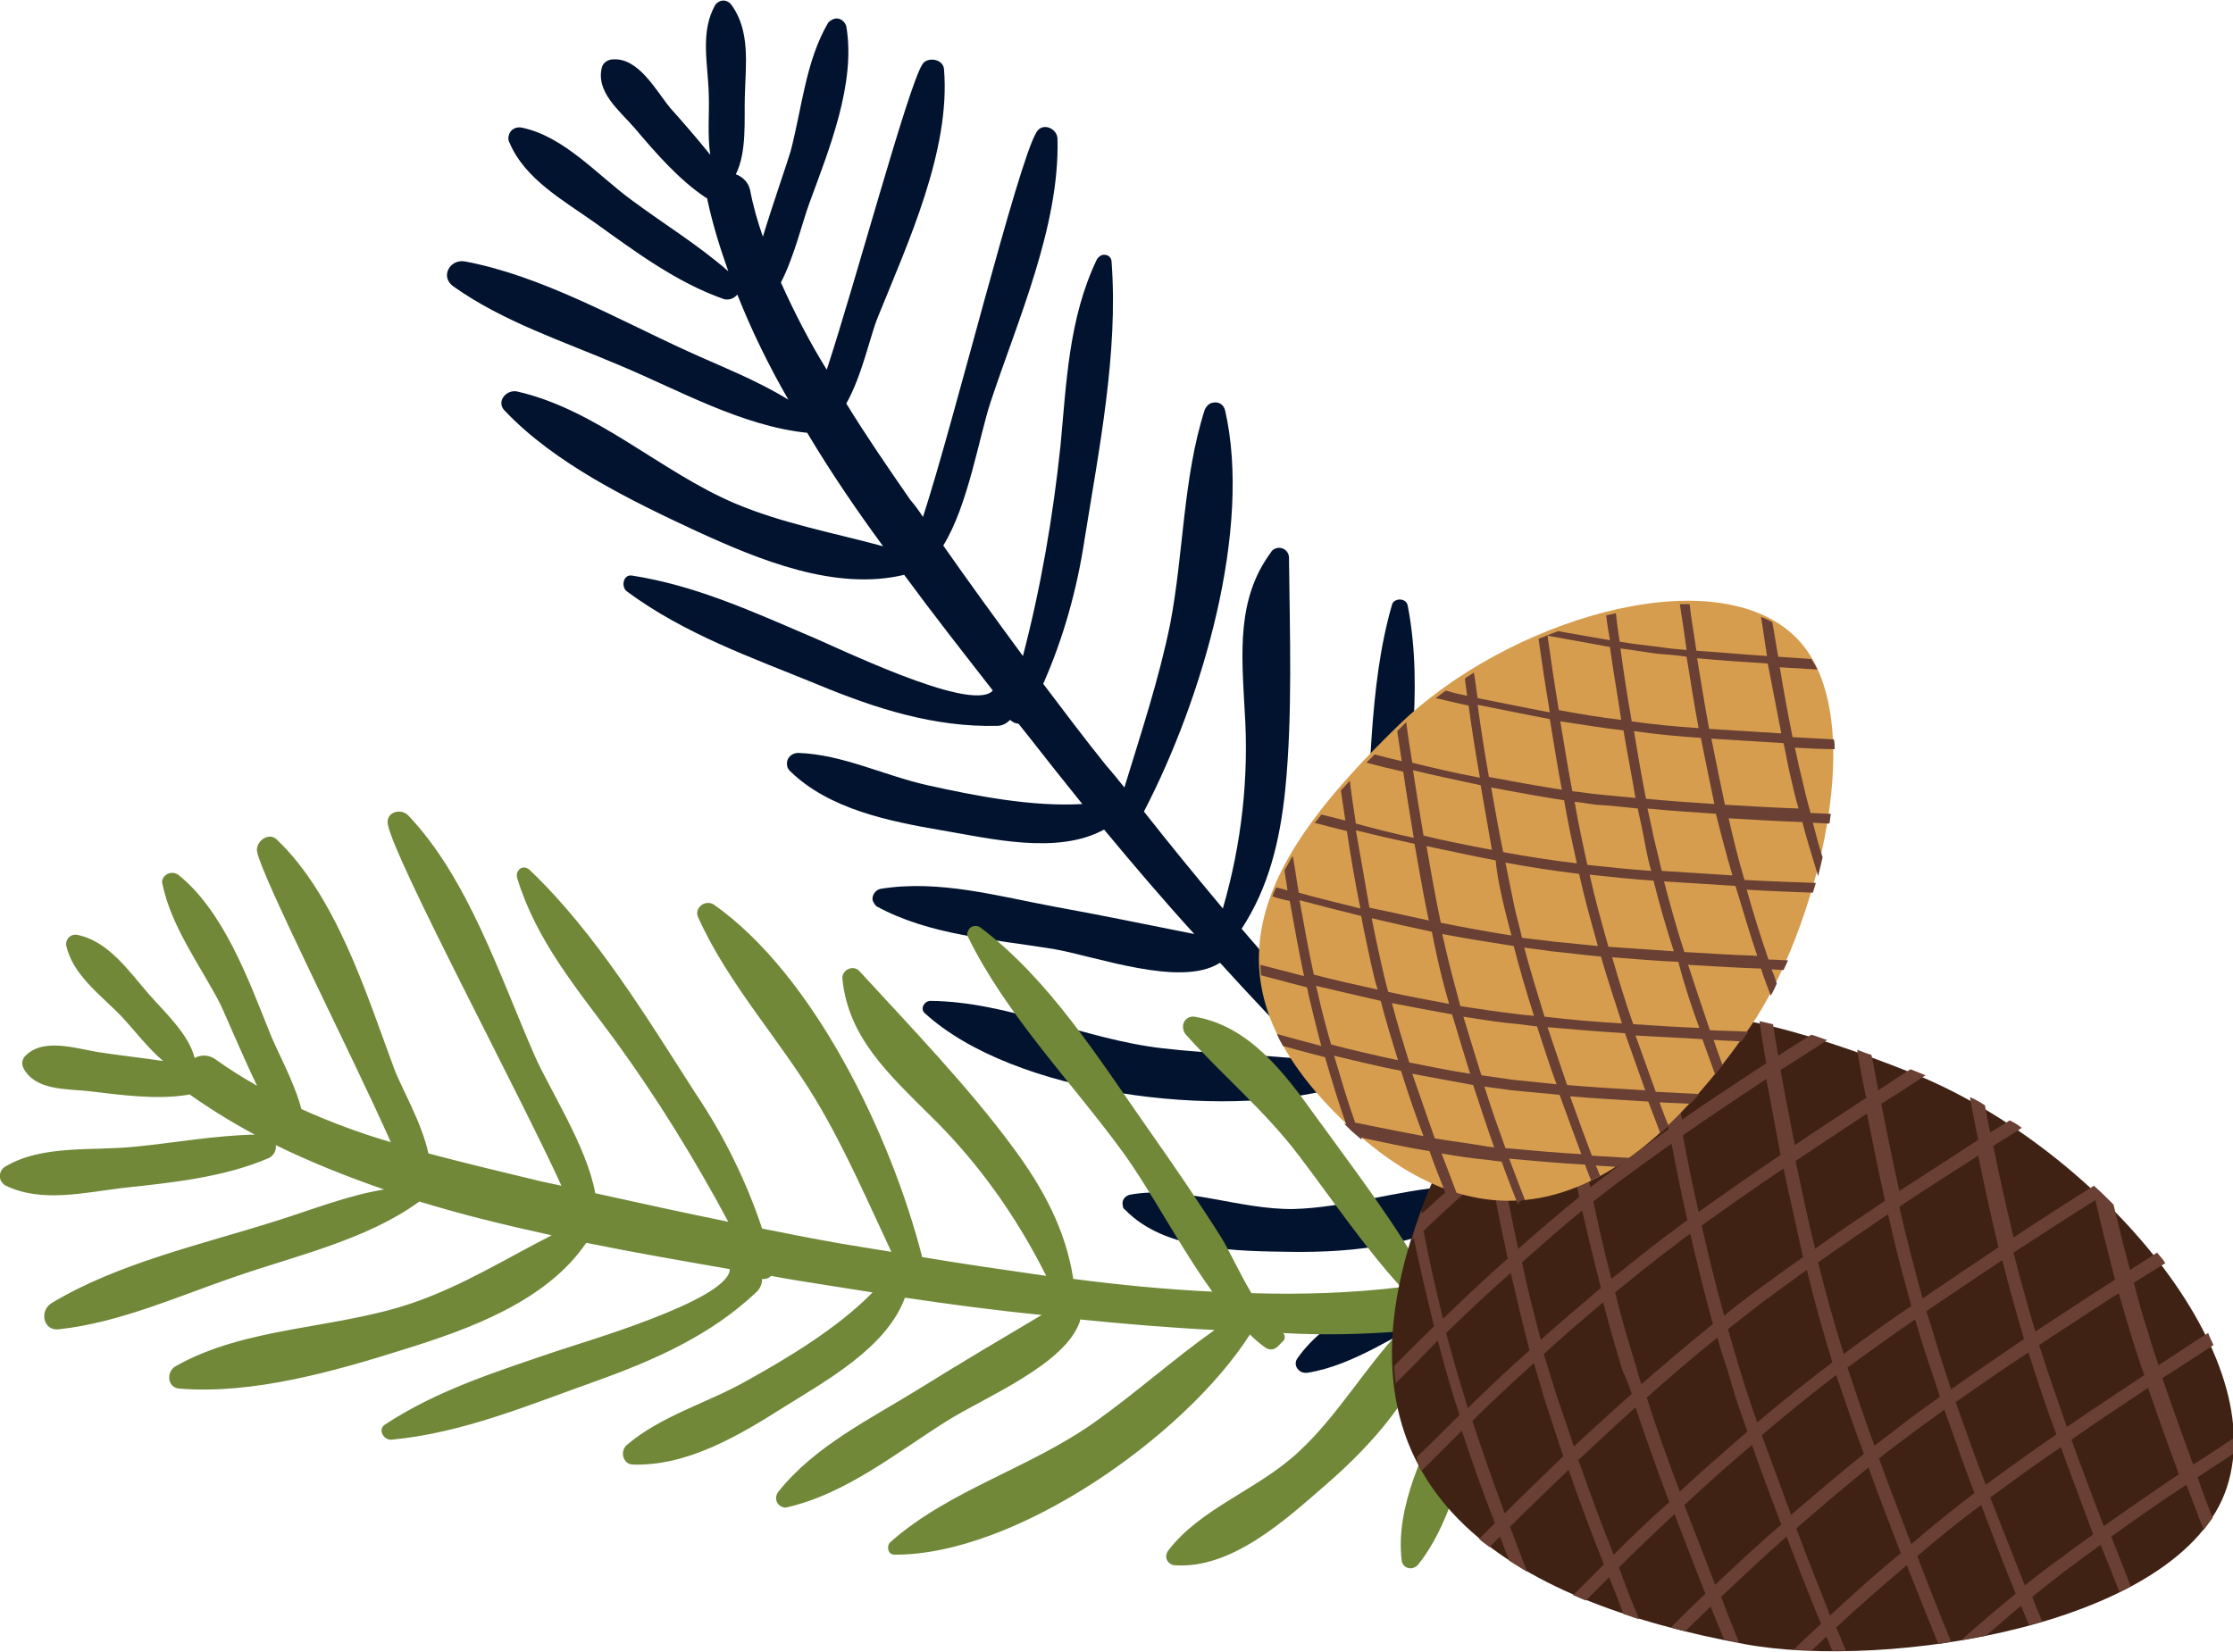
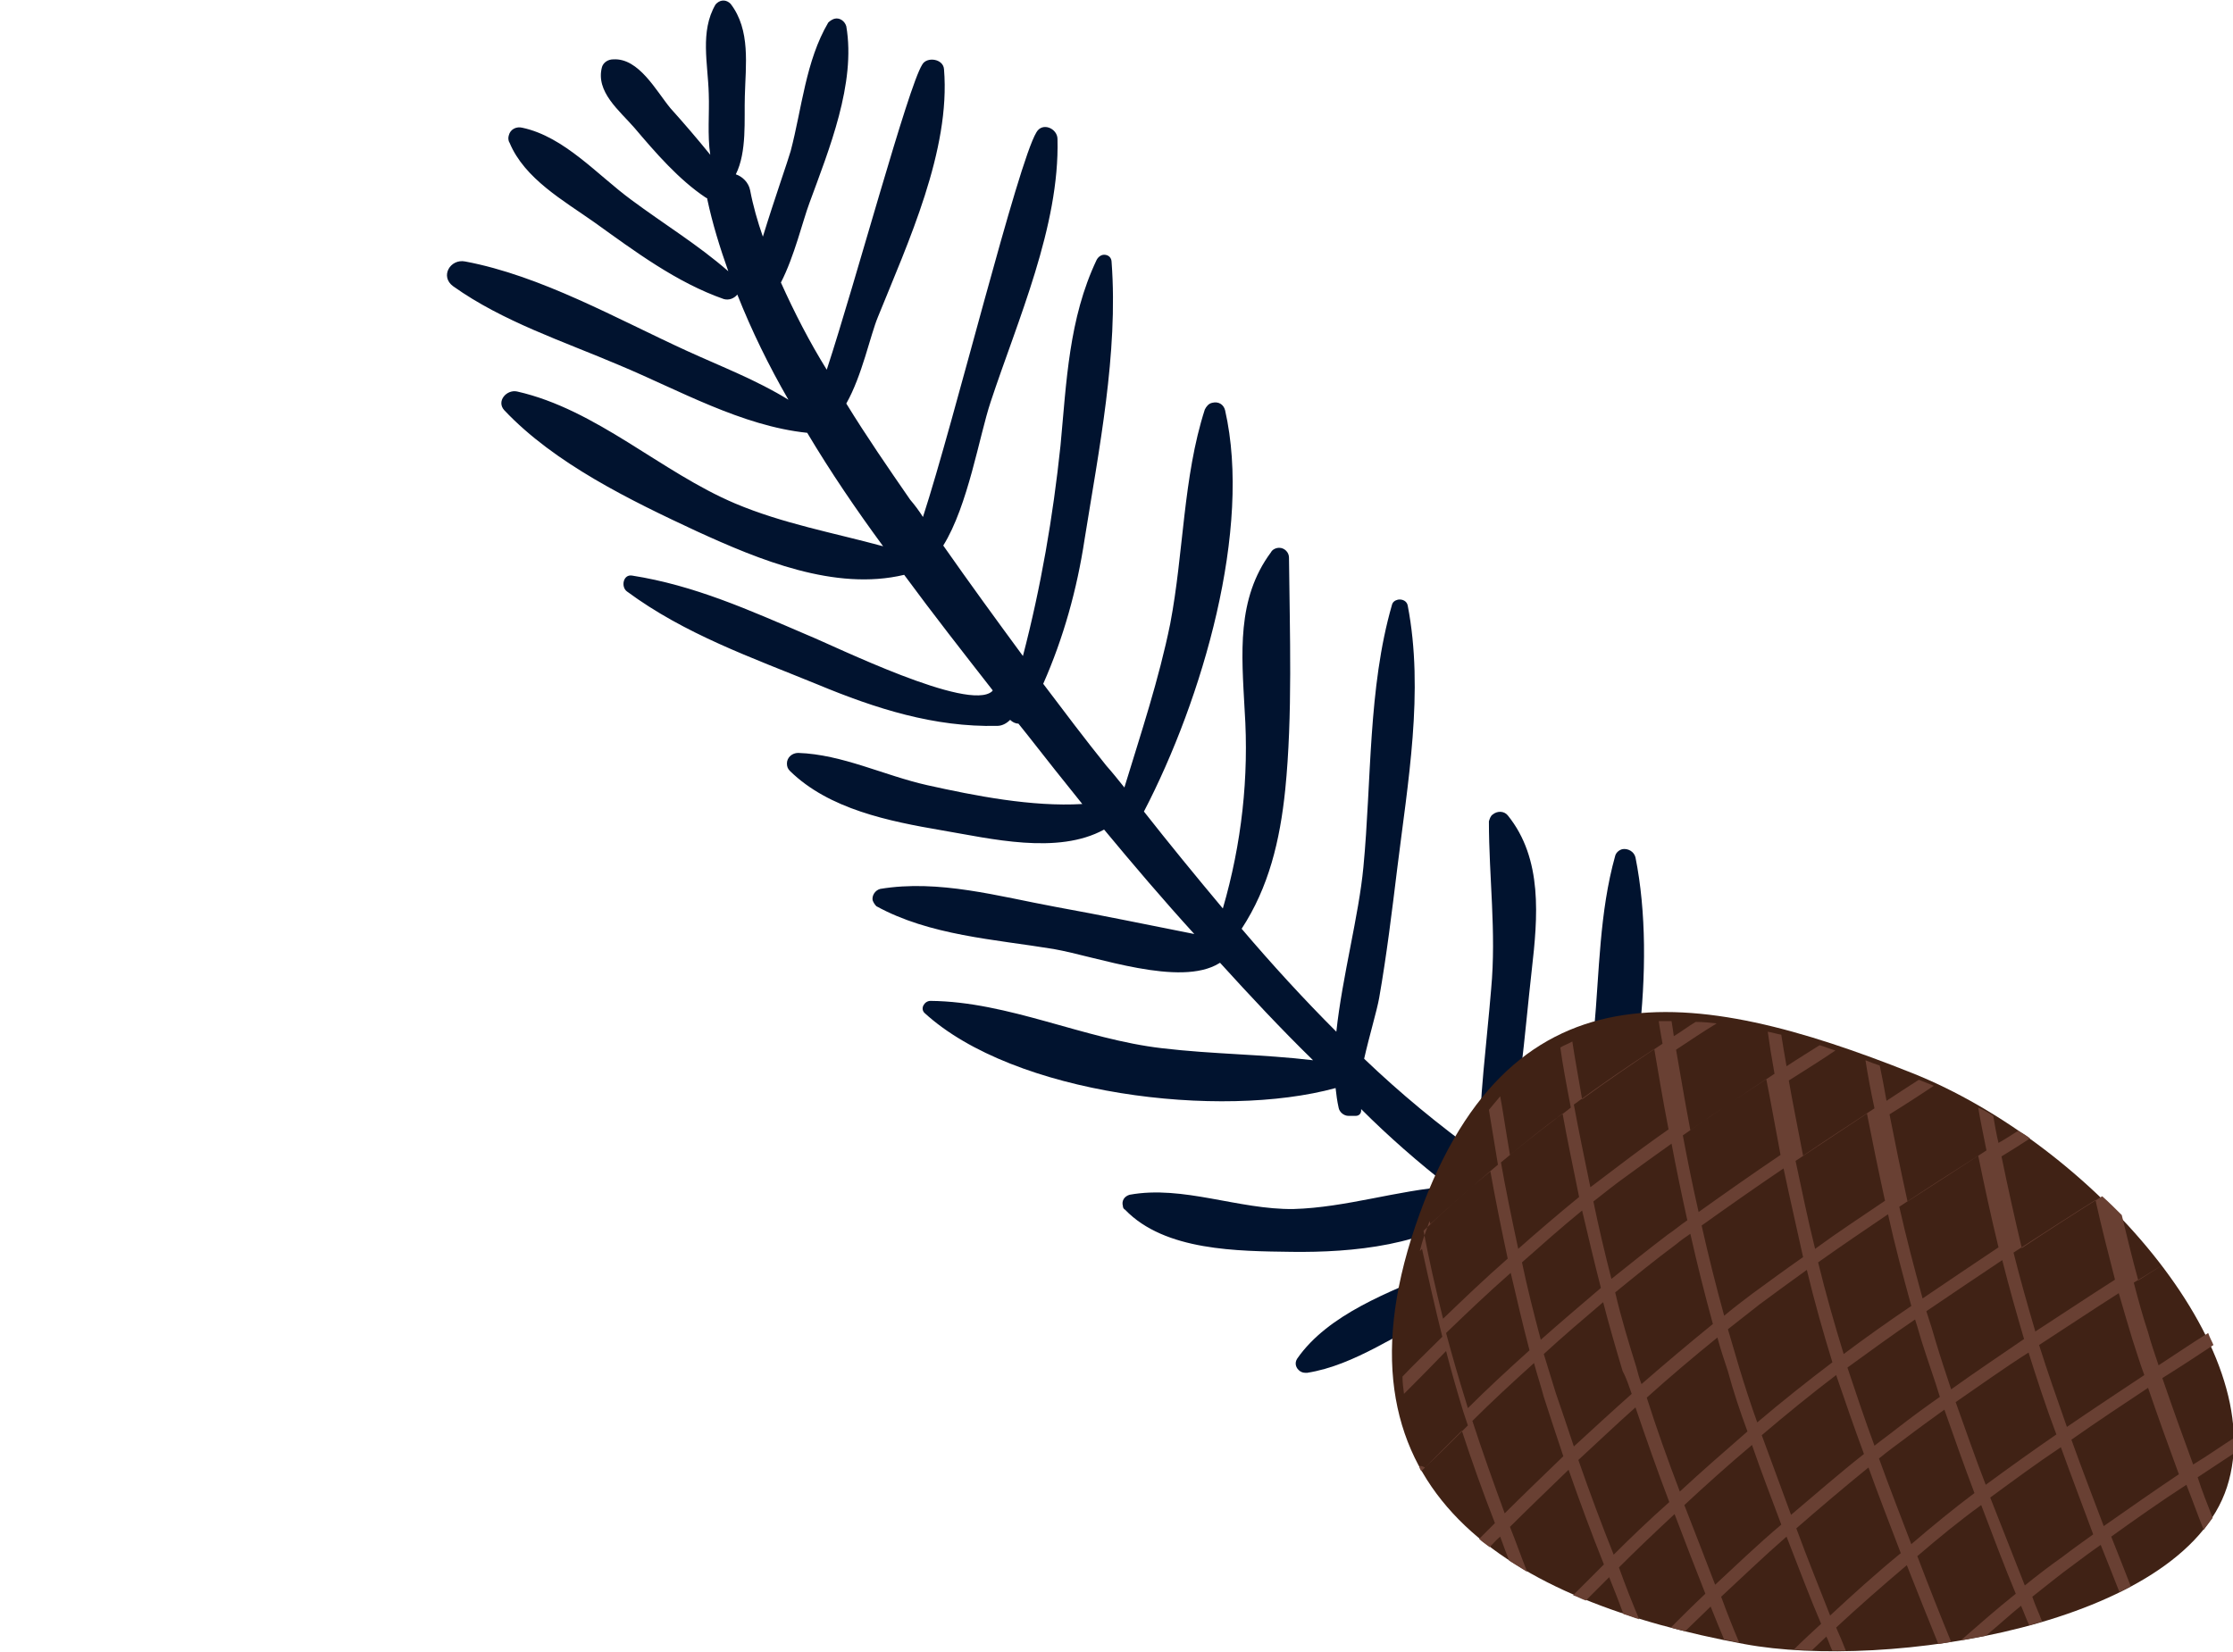
<svg xmlns="http://www.w3.org/2000/svg" version="1.1" id="Calque_1" x="0px" y="0px" viewBox="0 0 297.1 219.8" style="enable-background:new 0 0 297.1 219.8;" xml:space="preserve">
  <style type="text/css">
	.st0{fill:#01132F;}
	.st1{fill:#718839;}
	.st2{fill:#402215;}
	.st3{fill:#694033;}
	.st4{fill:#D79D4F;}
</style>
  <path id="Tracé_464" class="st0" d="M103.9,37.6c1.8-3.5,2.9-8.2,3.8-10.6c2.6-7.1,6.2-15.9,4.9-23.5c-0.2-0.7-0.9-1.2-1.6-1  c-0.3,0.1-0.6,0.3-0.8,0.5c-3,5.1-3.5,11.4-5,17.1c-0.3,1.1-2.2,6.5-3.7,11.4c-0.7-2-1.3-4.1-1.7-6.2c-0.2-1-1-1.8-1.9-2.1  c1.5-3,1.1-7.3,1.2-10.4c0.1-4.1,0.8-8.8-1.9-12.3c-0.5-0.5-1.2-0.6-1.8-0.1c-0.1,0.1-0.2,0.2-0.2,0.2c-2.1,3.6-1,7.9-0.9,11.9  c0.1,2.5-0.2,5.5,0.2,8.1c-1.7-2.1-3.5-4.2-5.3-6.2c-1.9-2.3-4.2-6.7-7.6-6.5c-0.7,0-1.3,0.4-1.5,1c-0.9,3.3,2.3,5.8,4.3,8.1  c2.8,3.3,5.9,6.9,9.5,9.3c0.1,0,0.1,0.1,0.2,0.1c0,0,0,0.1,0,0.1c0.7,3.3,1.7,6.5,2.8,9.6c-4-3.5-8.6-6.3-12.9-9.5  c-4.5-3.3-8.9-8.4-14.5-9.6c-0.8-0.2-1.6,0.2-1.8,1c-0.1,0.3-0.1,0.7,0.1,1c2,4.8,7.2,7.7,11.3,10.6c5.3,3.8,10.9,8,17.2,10.2  c0.7,0.2,1.4-0.1,1.8-0.6c1.9,4.8,4.2,9.5,6.8,14c-4.2-2.6-8.9-4.4-13.5-6.5C82,42.4,72,36.7,61.9,34.8c-2-0.4-3.4,2-1.6,3.3  c6.6,4.7,14.6,7.3,22.1,10.5c7.9,3.3,16.3,8.1,25,9c3.1,5.2,6.5,10.2,10.1,15.1c-6.6-1.8-13.3-3-19.7-5.7  c-9.9-4.2-18.4-12.5-29-14.9c-1.4-0.3-2.8,1.3-1.7,2.5c6.7,7.1,16.8,12,25.6,16.1c8.3,3.8,18.4,8,27.6,5.8  c3.9,5.3,7.9,10.4,11.8,15.4c0,0-0.1,0-0.1,0.1c-3.1,2.8-20.9-6-24.6-7.5c-7.7-3.3-15-6.6-23.3-7.9c-1.2-0.2-1.5,1.5-0.7,2.1  c7.7,5.7,16.6,8.8,25.4,12.4c7.7,3.2,15.5,5.7,23.9,5.5c0.6,0,1.2-0.3,1.7-0.8c0.3,0.3,0.7,0.5,1.1,0.5c1.7,2.1,3.3,4.2,4.9,6.2  c1.2,1.5,2.4,3,3.6,4.5c-6.7,0.4-14.3-1.1-20.6-2.5c-5.8-1.3-11.3-4.1-17.2-4.3c-0.8,0-1.5,0.6-1.5,1.4c0,0.4,0.1,0.7,0.4,1  c5.2,5.1,13.2,6.7,20.2,7.9c6.5,1.1,15.4,3.3,21.6-0.1c3.9,4.7,7.9,9.4,12,13.9c-6.1-1.2-12.3-2.5-18.4-3.6  c-7.6-1.4-15.6-3.7-23.4-2.4c-0.7,0.2-1.1,0.9-1,1.5c0.1,0.3,0.3,0.6,0.5,0.8c7.1,3.9,15.7,4.4,23.6,5.7c5.7,1,16.8,5.1,22,1.9  c0.1,0,0.1-0.1,0.1-0.1c4,4.4,8.1,8.8,12.4,13c-6.7-0.8-13.4-0.8-20.1-1.6c-10.4-1.2-20.4-6.2-30.8-6.3c-0.8,0-1.4,1-0.8,1.6  c11.9,10.9,39.4,14.2,54.7,10c0.1,0.9,0.2,1.7,0.4,2.6c0.1,0.6,0.7,1.1,1.3,1.1l1,0c0.4,0,0.7-0.3,0.7-0.7c0-0.1,0-0.1,0-0.2  c3.7,3.7,7.6,7.1,11.7,10.3c-6.9,0.5-13.7,2.8-20.7,3c-7.3,0.1-14.7-3.2-21.8-1.9c-0.7,0.2-1.1,0.8-0.9,1.5c0,0.2,0.1,0.4,0.3,0.5  c5.3,5.5,15,5.5,22.2,5.6c7.9,0.1,18.3-0.8,24.6-6.1c2.4,1.6,4.9,3,7.5,4.2c-4.4,0.6-9,2.9-12.7,4.5c-6.4,2.7-14.6,5.7-18.7,11.6  c-0.4,0.6-0.2,1.3,0.4,1.7c0.3,0.2,0.6,0.2,0.9,0.2c6.4-1,12.2-5.4,18-8c5.3-2.4,12.9-3.8,17.1-8c0,0.2,0,0.5,0,0.7  c0,0.6,0.4,1,1,1.1c0.4,0,0.8-0.3,1-0.7c0.1-0.2,0.1-0.3,0.2-0.5c0.3,0.1,0.5,0.2,0.8,0.2c1.2,0.3,2.5-0.4,2.8-1.7  c0.3-1.1-0.3-2.3-1.4-2.7c-0.2-0.1-0.5-0.2-0.7-0.3c4.8-14.9,7.8-34.2,4.9-48.7c-0.2-0.8-1-1.2-1.7-1.1c-0.5,0.1-0.9,0.5-1,0.9  c-2.1,7.5-2.1,15.4-2.8,23.1c-0.7,8-2,16-2.7,24c-3.2-1.6-6.3-3.3-9.3-5.2c2.1-8.7,2.7-17.8,3.7-26.7c0.8-7,1.5-14.8-3.2-20.6  c-0.5-0.6-1.4-0.6-2-0.1c-0.3,0.2-0.4,0.6-0.5,0.9c0,7.5,1,14.7,0.3,22.3c-0.6,7.3-1.6,14.6-1.6,22c-5.4-3.9-10.5-8.1-15.3-12.7  c0.7-3.1,1.7-6.4,2-8.1c1-5.7,1.7-11.5,2.4-17.2c1.4-11.4,3.6-23.6,1.4-35c-0.1-0.6-0.7-0.9-1.3-0.8c-0.4,0.1-0.7,0.3-0.8,0.7  c-3.2,11.1-2.7,23.4-3.8,34.9c-0.6,6.4-2.8,14.5-3.6,21.9c-4.4-4.4-8.6-9-12.6-13.7c3.6-5.5,5.1-11.7,5.8-18.5  c1-9.9,0.6-21,0.5-30.9c0-0.7-0.6-1.3-1.3-1.3c-0.4,0-0.9,0.2-1.1,0.6c-4.6,6.2-3.9,13.5-3.5,21c0.6,8.9-0.4,17.8-2.9,26.4  c-3.6-4.3-7.2-8.7-10.5-12.9c7.8-15,14.4-37.6,10.8-53.4c-0.2-0.8-0.9-1.2-1.7-1c-0.5,0.1-0.8,0.5-1,0.9c-2.9,9-2.8,19.1-4.6,28.5  c-1.5,7.4-3.9,14.6-6.1,21.8c-0.8-1-1.6-2-2.4-2.9c-2.9-3.6-5.6-7.2-8.4-10.9c2.7-6.1,4.5-12.6,5.5-19.2c1.9-11.9,4.5-24.8,3.6-36.9  c0-0.6-0.4-1-1-1c-0.4,0-0.8,0.3-1,0.7c-3.7,7.8-4,16.2-4.8,24.7c-1,9.5-2.6,18.8-5,28c-3.6-4.9-7.1-9.7-10.6-14.7  c3.3-5.3,4.8-14.6,6.3-19.1c3.6-10.9,9.2-23.4,8.9-35c0-1.4-2-2.3-2.8-0.9c-2.5,4.1-10.9,38.3-15.1,51.2c-0.5-0.8-1.1-1.6-1.7-2.3  c-2.9-4.2-5.8-8.4-8.5-12.8c2.1-3.7,3.2-9.1,4.2-11.5c4-9.9,9.7-22.2,8.8-33c-0.1-1.4-2.3-1.7-2.9-0.6c-1.9,3-8.8,28.7-12.7,40.6  C107.7,45.5,105.7,41.6,103.9,37.6" />
-   <path id="Tracé_465" class="st1" d="M40.1,147.6c-1-3.8-3.4-8-4.3-10.4c-2.8-7-6.1-16-12.1-20.8c-0.6-0.4-1.4-0.3-1.9,0.3  c-0.2,0.3-0.3,0.6-0.2,0.9c1.2,5.8,5,10.8,7.7,16c0.5,1,2.7,6.3,4.9,10.9c-1.9-1.1-3.7-2.2-5.5-3.5c-0.8-0.6-1.9-0.7-2.8-0.2  c-0.8-3.2-4-6.1-6.1-8.5c-2.7-3.1-5.4-7.1-9.6-7.9c-0.7-0.1-1.3,0.4-1.4,1.1c0,0.1,0,0.2,0,0.3c0.9,4,4.6,6.6,7.3,9.4  c1.7,1.8,3.5,4.2,5.6,6c-2.7-0.4-5.4-0.7-8.1-1.1c-3-0.4-7.6-2.1-10.1,0.3c-0.5,0.4-0.7,1.1-0.4,1.7c1.5,3,5.6,2.8,8.6,3.1  c4.3,0.5,9,1.2,13.3,0.5c0.1,0,0.2-0.1,0.2-0.1c0,0,0,0.1,0.1,0.1c2.7,1.9,5.6,3.7,8.6,5.3c-5.3,0.1-10.7,1.1-15.9,1.6  c-5.5,0.6-12.3-0.3-17.2,2.6c-0.7,0.3-1,1.2-0.7,1.9c0.2,0.3,0.4,0.6,0.7,0.7c4.7,2.3,10.5,0.9,15.5,0.3c6.5-0.7,13.5-1.4,19.5-4  c0.6-0.3,1-1,0.9-1.7c4.7,2.3,9.5,4.2,14.4,5.9c-4.9,0.8-9.6,2.7-14.4,4.2c-9.8,3.1-21,5.6-29.8,10.9c-1.7,1-1.2,3.8,1,3.5  c8.1-0.9,15.8-4.4,23.4-7c8.1-2.8,17.5-4.9,24.5-10c5.8,1.8,11.7,3.2,17.6,4.5c-6.1,3.1-11.8,6.7-18.5,9  c-10.2,3.5-22.1,3.1-31.5,8.4c-1.3,0.7-1.2,2.9,0.5,3c9.7,0.8,20.6-2.3,29.8-5.2c8.7-2.7,19-6.4,24.3-14.2  c6.4,1.3,12.8,2.4,19.1,3.5c0,0,0,0.1,0,0.1c-0.4,4.1-19.5,9.6-23.3,10.9c-7.9,2.7-15.6,5.1-22.6,9.7c-1,0.7-0.1,2.1,0.9,2  c9.5-0.9,18.2-4.6,27.2-7.8c7.8-2.8,15.3-6.1,21.4-11.9c0.5-0.5,0.7-1.1,0.7-1.7c0.4,0.1,0.9-0.1,1.2-0.4c2.6,0.5,5.3,0.9,7.8,1.3  c1.9,0.3,3.8,0.6,5.7,0.9c-4.7,4.8-11.4,8.8-17,11.9c-5.2,2.9-11.1,4.5-15.7,8.4c-0.6,0.5-0.7,1.5-0.2,2.1c0.2,0.3,0.6,0.5,0.9,0.5  c7.3,0.3,14.3-3.9,20.3-7.7c5.6-3.5,13.6-7.9,16-14.5c6.1,0.9,12.1,1.7,18.2,2.3c-5.4,3.2-10.8,6.4-16.1,9.7  c-6.6,4.1-14.1,7.7-19,13.9c-0.4,0.6-0.3,1.4,0.3,1.8c0.3,0.2,0.6,0.3,0.9,0.2c7.9-1.8,14.6-7.3,21.3-11.5  c4.9-3.1,15.8-7.5,17.7-13.3c0-0.1,0-0.1,0-0.2c6,0.6,11.9,1.1,17.9,1.4c-5.5,3.9-10.5,8.4-16,12.3c-8.6,6.1-19.3,9-27.1,15.9  c-0.6,0.5-0.4,1.7,0.5,1.7c16.1,0.1,38.7-15.8,47.3-29.3c0.6,0.6,1.3,1.2,2,1.7c0.5,0.4,1.2,0.4,1.7-0.1c0.2-0.2,0.5-0.5,0.7-0.7  c0.3-0.3,0.3-0.7,0.1-1c-0.1-0.1-0.1-0.1-0.2-0.1c5.2,0.3,10.4,0.2,15.6-0.2c-4.7,5-8.3,11.3-13.4,16c-5.3,5-13.1,7.5-17.4,13.2  c-0.4,0.6-0.3,1.3,0.3,1.7c0.2,0.1,0.3,0.2,0.5,0.2c7.6,0.6,14.8-6,20.2-10.7c6-5.2,13.1-12.8,14.2-21c2.9-0.4,5.7-1,8.4-1.9  c-2.9,3.4-4.7,8.2-6.4,11.8c-3,6.3-7,14-6.1,21.2c0.1,0.7,0.7,1.1,1.4,1c0.3-0.1,0.6-0.2,0.8-0.5c4.1-5.1,5.4-12.1,8-18  c2.3-5.3,7.1-11.5,7.3-17.4c0.1,0.2,0.3,0.4,0.4,0.5c0.4,0.4,1,0.5,1.5,0.1c0.3-0.3,0.5-0.8,0.3-1.2c-0.1-0.2-0.1-0.3-0.2-0.5  c0.3-0.1,0.5-0.2,0.8-0.4c1.1-0.6,1.5-2,0.9-3.1c-0.5-1-1.7-1.5-2.8-1.1c-0.2,0.1-0.5,0.1-0.8,0.2c-6.4-14.3-17.1-30.6-29-39.4  c-0.6-0.4-1.5-0.3-2,0.4c-0.3,0.4-0.3,0.9-0.1,1.4c3.4,7,8.7,12.9,13.4,19.1c4.9,6.4,9.2,13.3,14.1,19.7c-3.4,1-6.9,1.8-10.4,2.3  c-4.3-7.9-9.9-15.1-15.1-22.3c-4.1-5.7-8.8-12-16.1-13.2c-0.8-0.1-1.5,0.5-1.5,1.3c0,0.4,0.1,0.7,0.3,1c5,5.6,10.6,10.2,15.2,16.3  c4.4,5.8,8.6,12,13.5,17.4c-6.6,0.8-13.3,1-19.9,0.8c-1.6-2.7-3-5.8-4-7.4c-3.1-4.9-6.4-9.7-9.7-14.4c-6.6-9.4-13.2-20-22.4-26.9  c-0.5-0.3-1.2-0.2-1.5,0.3c-0.2,0.3-0.3,0.7-0.1,1c5.1,10.4,13.7,19.2,20.5,28.5c3.8,5.2,7.6,12.6,12,18.7  c-6.2-0.3-12.4-0.9-18.5-1.7c-1-6.5-4-12.1-8.1-17.6c-5.9-8-13.6-16-20.3-23.3c-0.5-0.6-1.3-0.6-1.9-0.1c-0.3,0.3-0.5,0.7-0.4,1.2  c0.8,7.7,6.2,12.6,11.5,17.9c6.4,6.2,11.6,13.5,15.6,21.5c-5.6-0.8-11.1-1.6-16.5-2.5c-4.2-16.4-14.5-37.6-27.7-46.9  c-0.6-0.4-1.5-0.3-2,0.4c-0.3,0.4-0.3,0.9-0.1,1.3c3.9,8.7,10.7,16.1,15.6,24.2c3.9,6.5,6.9,13.5,10.1,20.3  c-1.2-0.2-2.5-0.4-3.7-0.6c-4.5-0.7-9-1.6-13.5-2.5c-2.1-6.3-5.1-12.4-8.8-17.9c-6.5-10.1-13.3-21.4-22.1-29.8  c-0.4-0.4-1-0.5-1.4-0.1c-0.3,0.3-0.4,0.7-0.3,1.1c2.5,8.3,7.9,14.7,13,21.6c5.6,7.7,10.6,15.8,15.1,24.2  c-5.9-1.2-11.8-2.5-17.7-3.8c-1.1-6.2-6.2-14-8.1-18.4c-4.6-10.5-8.8-23.5-16.8-31.9c-1-1-3-0.4-2.7,1.2  c0.9,4.8,17.5,35.8,23.1,48.1c-0.9-0.2-1.9-0.4-2.8-0.6c-5-1.2-10-2.4-14.9-3.7c-0.9-4.2-3.7-8.9-4.6-11.4  c-3.7-10-7.7-22.9-15.6-30.4c-1.1-1-2.8,0.3-2.6,1.6c0.6,3.4,12.7,27.2,17.8,38.7C48.2,150.9,44.1,149.4,40.1,147.6" />
  <path id="Tracé_466" class="st2" d="M254.4,142.8c-29.1-11.6-54-15.3-66.1,20.4s13,49.9,43.8,55.6c18.8,3.5,58.2-2.4,64.2-20.9  S278,152.2,254.4,142.8" />
-   <path id="Tracé_467" class="st3" d="M189.1,195.8c1.4-1.4,3.3-3.3,5.4-5.4c1.3,4,2.8,8.2,4.4,12.3c-0.8,0.8-1.5,1.5-2.1,2.1  c0.4,0.4,0.9,0.7,1.4,1.1c0.4-0.4,0.8-0.9,1.4-1.4c0.4,1.1,0.8,2.2,1.2,3.2c0.8,0.5,1.6,1,2.4,1.5c-0.8-2-1.5-4-2.3-6  c2-2,4.7-4.6,7.8-7.6c1.5,4.3,3.1,8.6,4.7,12.6c-1.6,1.6-3,3-4.1,4.1c0.6,0.2,1.1,0.5,1.7,0.7c0.9-0.9,1.9-1.9,3.1-3.1  c0.7,1.7,1.3,3.3,1.9,4.9c0.7,0.2,1.4,0.5,2.1,0.7c-0.9-2.1-1.8-4.4-2.7-6.9c2.1-2.1,4.6-4.5,7.4-7.1c1.4,3.7,2.8,7.3,4.1,10.6  c-1.7,1.6-3.2,3.1-4.6,4.5c0.6,0.2,1.3,0.3,1.9,0.5c1-1,2.2-2.1,3.4-3.3c0.6,1.5,1.2,3,1.8,4.4c0.7,0.1,1.3,0.3,2,0.4  c-0.8-1.9-1.6-3.9-2.4-6.1c2.7-2.5,5.6-5.3,8.7-8c1.6,4.1,3.1,8.1,4.6,11.6c-1.3,1.2-2.5,2.3-3.6,3.4c0.8,0.1,1.6,0.1,2.4,0.1  c0.6-0.6,1.3-1.2,1.9-1.8c0.3,0.6,0.5,1.3,0.8,1.9c0.6,0,1.2,0,1.8,0c-0.4-1-0.8-2-1.3-3.1c2.9-2.7,6.1-5.5,9.4-8.3  c1.5,3.8,2.9,7.3,4.2,10.5c0.6-0.1,1.2-0.2,1.7-0.3c-1.4-3.4-2.9-7.2-4.5-11.4c2.8-2.4,5.6-4.7,8.5-6.8c1.6,4.2,3.1,8.2,4.6,11.8  c-2.5,2-4.9,4.1-7.3,6.2c1.1-0.2,2.2-0.4,3.3-0.6c1.6-1.3,3.1-2.7,4.7-4c0.4,0.9,0.7,1.8,1.1,2.6c0.6-0.2,1.1-0.3,1.7-0.5  c-0.4-1.1-0.9-2.1-1.3-3.3c1.8-1.4,3.6-2.9,5.4-4.2c1.2-0.9,2.4-1.8,3.7-2.7c0.9,2.2,1.7,4.3,2.5,6.3c0.5-0.3,1-0.5,1.5-0.8  c-0.8-2.1-1.7-4.3-2.6-6.6c3.2-2.3,6.6-4.7,10-6.9c0.8,2,1.5,4,2.3,6c0.4-0.5,0.8-1.1,1.2-1.6c-0.7-1.8-1.4-3.5-2-5.4  c1.7-1.1,3.3-2.2,5-3.3c0.1-0.7,0.1-1.4,0.1-2.1c-1.9,1.2-3.7,2.5-5.7,3.7c-1.4-3.8-2.8-7.7-4.1-11.5c2.4-1.5,4.7-3,6.8-4.4  c-0.2-0.5-0.5-1-0.7-1.6c-2.1,1.3-4.3,2.8-6.6,4.3c-0.5-1.5-1-2.9-1.4-4.4c-0.7-2.1-1.3-4.3-1.9-6.6c1.5-0.9,2.9-1.8,4.2-2.6  c-0.3-0.5-0.7-0.9-1.1-1.4c-1.1,0.7-2.3,1.5-3.6,2.3c-0.8-2.9-1.5-5.8-2.2-8.7c-0.8-0.8-1.7-1.7-2.6-2.5c-3.2,2-6.8,4.3-10.7,6.9  c-1-4.2-1.9-8.3-2.7-12.2c1.3-0.8,2.6-1.6,3.8-2.4c-0.5-0.4-1-0.7-1.6-1c-0.8,0.5-1.7,1.1-2.6,1.6c-0.3-1.2-0.5-2.5-0.7-3.6  c-0.6-0.4-1.3-0.8-2-1.1c0.3,1.8,0.7,3.7,1.1,5.7c-3.2,2.1-6.8,4.4-10.5,6.8c-0.9-4.1-1.7-8-2.4-11.6c2.1-1.3,4.1-2.6,5.9-3.8  c-0.5-0.2-1-0.4-1.5-0.6c-0.2-0.1-0.3-0.1-0.5-0.2c-1.4,0.9-2.8,1.8-4.3,2.8c-0.3-1.7-0.6-3.3-0.9-4.7c-0.6-0.2-1.2-0.4-1.9-0.7  c0.3,1.9,0.7,4.1,1.2,6.4c-3,2-6.3,4.1-9.5,6.3c-0.7-3.7-1.4-7.1-1.9-10c2.2-1.4,4.3-2.7,6.2-4c-0.7-0.2-1.4-0.5-2.1-0.7  c-1.4,0.9-2.9,1.8-4.4,2.8c-0.3-1.6-0.5-3-0.7-4.2c-0.6-0.1-1.2-0.3-1.8-0.4c0.2,1.5,0.5,3.4,0.9,5.6c-3.6,2.4-7.5,4.9-11.2,7.5  c-0.8-4.2-1.4-7.9-1.9-10.7c1.8-1.2,3.6-2.4,5.4-3.5c-0.9-0.1-1.8-0.2-2.8-0.2c-1,0.6-1.9,1.3-2.9,1.9c-0.1-0.8-0.2-1.4-0.3-2  c-0.6,0-1.2,0-1.7,0c0.1,0.8,0.3,1.8,0.5,3c-3.6,2.4-7.3,4.9-10.7,7.4c-0.5-3-1-5.6-1.3-7.7c-0.5,0.3-1.1,0.5-1.6,0.8  c0.3,2.2,0.8,4.9,1.4,8c-0.5,0.4-1,0.8-1.5,1.1c-2.2,1.6-4.4,3.4-6.6,5.2c-0.6-3.5-1-6.3-1.3-7.8c-0.5,0.6-1,1.2-1.5,1.8  c0.3,1.8,0.7,4.3,1.2,7.3c-3.1,2.6-6.2,5.3-9,7.9l-0.1-0.4c-0.2,0.6-0.4,1.1-0.6,1.7c-0.3,0.8-0.5,1.5-0.7,2.3  c0.1-0.1,0.2-0.2,0.3-0.3c0.8,3.7,1.7,7.7,2.7,11.7c-2.2,2.2-4.1,4-5.3,5.3c0,0.8,0.1,1.5,0.2,2.3c1.1-1.1,3.1-3.1,5.6-5.7  c0.7,2.7,1.5,5.5,2.3,8.1c0.2,0.6,0.4,1.2,0.6,1.8c-2.2,2.2-4.1,4.1-5.7,5.6C188.6,194.8,188.8,195.3,189.1,195.8 M192.4,177.4  c2.5-2.4,5.4-5.2,8.6-8c0.8,3.4,1.6,6.9,2.5,10.3c-3,2.7-5.8,5.3-8.2,7.7c-0.1-0.3-0.2-0.7-0.3-1  C194.1,183.5,193.2,180.4,192.4,177.4 M198.3,155.9c0.6,3.4,1.4,7.4,2.3,11.6c-3.2,2.8-6.1,5.6-8.6,8c-1-4-1.9-8-2.6-11.7  C192.1,161.2,195.1,158.5,198.3,155.9 M233.1,172.2c-1.2,0.9-2.5,1.9-3.7,2.9c-1.1-4-2.1-8-3-12c3.5-2.5,7.2-5.1,10.9-7.6  c0.8,3.8,1.7,7.7,2.6,11.8C237.6,168.9,235.3,170.6,233.1,172.2 M241.9,168c3.1-2.2,6.2-4.3,9.3-6.4c0.9,4.1,2,8.2,3.1,12.2  c-3.1,2.1-6.2,4.3-9,6.4C244.1,176.3,242.9,172.1,241.9,168 M224.5,162.4c-0.9,0.6-1.7,1.3-2.6,1.9c-2.5,1.9-5,3.9-7.5,5.9  c-0.9-3.5-1.7-6.9-2.4-10.3c1.4-1.1,2.9-2.3,4.3-3.3c1.9-1.4,4-2.9,6.1-4.4C223,155.4,223.7,158.8,224.5,162.4 M227.9,176.2  c-3.2,2.6-6.4,5.3-9.5,8c-0.3-0.8-0.5-1.5-0.7-2.3c-1-3.2-2-6.5-2.8-9.9c2.7-2.2,5.4-4.4,8.1-6.4c0.6-0.5,1.3-1,1.9-1.4  C225.8,168.2,226.8,172.2,227.9,176.2 M213,171.4c-2.7,2.3-5.4,4.6-8,6.9c-0.9-3.4-1.8-6.9-2.5-10.3c2.6-2.3,5.3-4.7,8-6.9  C211.3,164.5,212.1,167.9,213,171.4 M207.9,148.2c0.6,3.4,1.4,7.1,2.2,11.1c-2.7,2.2-5.5,4.6-8.1,6.9c-0.9-4.2-1.7-8.1-2.3-11.5  c2.4-2,4.9-4,7.3-5.8C207.3,148.6,207.6,148.4,207.9,148.2 M222,150.3c-2.3,1.6-4.6,3.3-6.7,4.9c-1.2,0.9-2.5,1.9-3.7,2.8  c-0.8-3.9-1.6-7.7-2.2-11c3.4-2.5,7-5,10.7-7.4C220.6,142.5,221.2,146.2,222,150.3 M236.9,153.7c-3.7,2.5-7.4,5.1-10.9,7.6  c-0.8-3.5-1.5-7-2.1-10.2c3.7-2.6,7.5-5.1,11.1-7.5C235.6,146.6,236.2,150,236.9,153.7 M250.8,159.8c-3.1,2.1-6.3,4.2-9.3,6.4  c-1-4-1.8-8-2.6-11.7c3.3-2.2,6.5-4.3,9.5-6.3C249.1,151.8,249.9,155.7,250.8,159.8 M265.9,166c-3.3,2.2-6.7,4.5-10.1,6.8  c-1.1-4-2.2-8.2-3.1-12.2c3.6-2.4,7.2-4.7,10.5-6.8C264,157.7,264.9,161.9,265.9,166 M281.4,170.3c-3.3,2.1-6.9,4.5-10.6,6.9  c-1-3.4-2-6.9-2.9-10.5c4-2.6,7.7-5,10.9-7C279.6,163.3,280.5,166.8,281.4,170.3 M285.3,183c-3.3,2.2-6.8,4.5-10.3,6.9  c-1.3-3.7-2.6-7.4-3.7-10.9c3.7-2.4,7.3-4.8,10.6-6.9c0.6,2.1,1.2,4.1,1.8,6.1C284.2,179.7,284.7,181.4,285.3,183 M279.9,203.1  c-1.4-3.7-2.9-7.6-4.3-11.5c3.4-2.4,6.9-4.7,10.2-6.9c1.3,3.8,2.7,7.7,4.1,11.5C286.6,198.4,283.2,200.8,279.9,203.1 M269.3,178.2  c-3.2,2.2-6.5,4.4-9.7,6.7c-0.7-2.1-1.4-4.2-2-6.2c-0.4-1.4-0.8-2.7-1.3-4.2c3.4-2.3,6.8-4.6,10.1-6.8  C267.3,171.3,268.3,174.8,269.3,178.2 M273.6,190.9c-3.2,2.2-6.4,4.5-9.4,6.7c-1.4-3.6-2.7-7.4-4-11c3.2-2.2,6.4-4.5,9.7-6.6  C271,183.5,272.2,187.2,273.6,190.9 M269.4,211c-1.4-3.6-3-7.6-4.6-11.7c3-2.2,6.1-4.5,9.4-6.7c1.4,3.9,2.9,7.8,4.3,11.6  c-1.4,1-2.8,2-4.1,3C272.7,208.4,271,209.7,269.4,211 M258.1,185.9c-2,1.4-3.9,2.8-5.7,4.2c-1,0.8-2,1.5-3,2.3  c-1.3-3.5-2.5-7.1-3.6-10.4c2.9-2.1,5.9-4.3,9-6.4c0.4,1.2,0.7,2.4,1.1,3.6C256.6,181.4,257.4,183.6,258.1,185.9 M254.3,205.5  c-1.4-3.7-2.9-7.5-4.3-11.4c1.1-0.9,2.3-1.8,3.4-2.6c1.7-1.3,3.5-2.6,5.3-3.9c1.3,3.7,2.6,7.4,4,11.1  C259.9,200.8,257.1,203.1,254.3,205.5 M243.8,181.3c-3.3,2.5-6.7,5.2-10,8c-0.9-2.5-1.7-5-2.4-7.3c-0.5-1.7-1-3.4-1.5-5.1  c1.4-1.1,2.8-2.2,4.2-3.3c2-1.5,4.1-3,6.3-4.6C241.4,173.2,242.6,177.4,243.8,181.3 M248,193.5c-3.3,2.6-6.5,5.4-9.7,8.1  c-1.3-3.5-2.6-7.1-3.9-10.6c3.3-2.8,6.6-5.5,9.9-8C245.5,186.5,246.7,190,248,193.5 M243.5,215c-1.4-3.6-3-7.5-4.5-11.6  c3.1-2.7,6.4-5.5,9.6-8.1c1.4,3.9,2.9,7.7,4.3,11.4C249.6,209.4,246.4,212.3,243.5,215 M232.5,190.5c-3.1,2.7-6.2,5.4-9,8  c-1.6-4.2-3.1-8.4-4.4-12.5c3-2.7,6.2-5.4,9.4-8c0.4,1.5,0.9,3,1.4,4.5C230.6,185.1,231.5,187.8,232.5,190.5 M228.2,210.9  c-1.3-3.4-2.7-7-4.1-10.6c2.8-2.6,5.8-5.3,9-8c1.2,3.5,2.6,7.1,3.9,10.6C233.8,205.6,230.9,208.4,228.2,210.9 M217.1,185.5  c-2.7,2.4-5.3,4.8-7.7,7c-0.8-2.4-1.6-4.8-2.4-7.1c-0.5-1.7-1.1-3.5-1.6-5.2c2.5-2.3,5.2-4.6,7.9-6.9c0.8,3.1,1.7,6.2,2.6,9.2  C216.4,183.4,216.7,184.4,217.1,185.5 M214.7,206.9c-1.6-4-3.2-8.3-4.7-12.6c2.4-2.2,4.9-4.6,7.6-7c1.4,4.1,2.9,8.4,4.5,12.6  C219.4,202.3,216.9,204.7,214.7,206.9 M200.2,201.4c-1.5-4.1-3-8.3-4.3-12.3c2.4-2.4,5.2-5,8.2-7.7c0.4,1.5,0.9,3,1.3,4.5  c0.8,2.5,1.7,5.2,2.6,7.9C205,196.7,202.3,199.3,200.2,201.4" />
-   <path id="Tracé_468" class="st4" d="M186.1,96.5c-17.5,17-28.1,33.4-6.6,53.4s39.6,6.7,53.4-13.3c8.5-12.2,16.8-42.1,5.6-52.2  S200.3,82.7,186.1,96.5" />
-   <path id="Tracé_469" class="st3" d="M202.9,159.7c-0.6-1.5-1.3-3.4-2.1-5.5c3.3,0.3,6.7,0.6,10.1,0.8c0.3,0.9,0.6,1.6,0.8,2.1  c0.4-0.2,0.8-0.4,1.2-0.6c-0.2-0.4-0.3-0.9-0.6-1.4c0.9,0.1,1.8,0.1,2.7,0.2c0.6-0.4,1.2-0.8,1.8-1.2c-1.6-0.1-3.3-0.2-5-0.3  c-0.8-2.1-1.8-4.8-2.9-7.9c3.5,0.3,7.1,0.5,10.4,0.7c0.6,1.6,1.2,3.1,1.6,4.2c0.4-0.3,0.7-0.6,1.1-1c-0.4-0.9-0.8-2-1.2-3.1  c1.4,0.1,2.8,0.1,4.1,0.2c0.4-0.4,0.8-0.9,1.2-1.3c-1.8-0.1-3.7-0.2-5.8-0.3c-0.8-2.2-1.7-4.7-2.7-7.5c3.1,0.2,6,0.3,8.9,0.5  c0.6,1.7,1.2,3.3,1.7,4.7c0.3-0.4,0.6-0.8,1-1.2c-0.4-1.1-0.8-2.2-1.2-3.4c1.3,0.1,2.5,0.1,3.7,0.2c0.3-0.4,0.6-0.9,0.9-1.3  c-1.6-0.1-3.3-0.1-5.1-0.2c-0.9-2.7-1.9-5.6-2.9-8.7c3.4,0.2,6.7,0.4,9.7,0.5c0.4,1.3,0.9,2.5,1.3,3.6c0.3-0.5,0.6-1.1,0.8-1.6  c-0.2-0.6-0.4-1.3-0.7-1.9l1.6,0.1c0.2-0.4,0.4-0.9,0.6-1.3c-0.8,0-1.7-0.1-2.6-0.1c-1-2.9-2-6.1-2.9-9.3c3.2,0.2,6.1,0.3,8.8,0.4  c0.1-0.4,0.3-0.9,0.4-1.3c-2.8-0.1-6.1-0.2-9.5-0.4c-0.8-2.7-1.5-5.5-2.1-8.2c3.4,0.2,6.8,0.4,9.8,0.5c0.6,2.4,1.4,4.8,2.1,7.2  c0.2-0.8,0.4-1.7,0.6-2.5c-0.5-1.5-0.9-3.1-1.3-4.6c0.8,0,1.5,0.1,2.2,0.1c0.1-0.4,0.1-0.9,0.2-1.3c-0.9,0-1.8-0.1-2.7-0.1  c-0.5-1.7-0.9-3.5-1.3-5.2c-0.3-1.1-0.5-2.3-0.8-3.5c1.8,0.1,3.6,0.2,5.3,0.2c0-0.4,0-0.9-0.1-1.3c-1.7-0.1-3.6-0.2-5.5-0.3  c-0.6-3-1.2-6.2-1.7-9.3c1.7,0.1,3.4,0.2,5,0.3c-0.2-0.5-0.5-0.9-0.8-1.4c-1.5-0.1-2.9-0.2-4.4-0.3c-0.3-1.5-0.5-3.1-0.8-4.6  c-0.5-0.3-1-0.5-1.5-0.7c0.3,1.7,0.5,3.4,0.8,5.2c-3.2-0.2-6.3-0.5-9.4-0.7c-0.3-2.2-0.7-4.3-0.9-6.2c-0.4,0-0.9,0-1.3,0  c0.3,1.9,0.6,3.9,0.9,6.1c-1.2-0.1-2.4-0.2-3.6-0.4c-1.7-0.2-3.5-0.4-5.3-0.7c-0.2-1.3-0.4-2.6-0.5-3.8c-0.4,0.1-0.9,0.2-1.3,0.3  c0.1,1,0.3,2.1,0.5,3.3c-2.3-0.4-4.6-0.8-6.9-1.2c-0.9,0.3-1.7,0.7-2.6,1c0.4,2.9,0.9,6.2,1.5,9.8c-3.3-0.6-6.5-1.3-9.6-1.9  c-0.2-1.2-0.3-2.3-0.5-3.4c-0.4,0.3-0.8,0.5-1.2,0.8c0.1,0.8,0.2,1.5,0.3,2.3c-1-0.2-1.9-0.4-2.8-0.7c-0.5,0.3-0.9,0.7-1.4,1  c1.4,0.3,2.9,0.7,4.4,1c0.4,3,0.9,6.2,1.5,9.6c-3.2-0.6-6.2-1.3-9-2c-0.3-1.9-0.6-3.7-0.8-5.4c-0.3,0.3-0.6,0.6-0.9,0.9  c-0.1,0.1-0.2,0.2-0.3,0.3c0.2,1.3,0.4,2.6,0.6,4c-1.3-0.3-2.5-0.6-3.6-0.9c-0.4,0.4-0.7,0.7-1.1,1.1c1.5,0.4,3.1,0.8,4.9,1.2  c0.4,2.8,0.9,5.7,1.4,8.8c-2.8-0.6-5.5-1.3-7.7-1.9c-0.3-2-0.6-3.9-0.8-5.7c-0.4,0.4-0.8,0.9-1.2,1.3c0.2,1.3,0.4,2.6,0.6,4  c-1.2-0.3-2.3-0.6-3.2-0.8c-0.3,0.4-0.6,0.8-0.9,1.1c1.2,0.3,2.6,0.7,4.3,1.1c0.5,3.3,1.1,6.9,1.8,10.3c-3.2-0.8-6.1-1.5-8.2-2.1  c-0.3-1.7-0.5-3.3-0.8-4.9c-0.4,0.6-0.7,1.3-1.1,1.9c0.1,0.9,0.3,1.8,0.4,2.7c-0.6-0.2-1.1-0.3-1.5-0.4c-0.2,0.4-0.4,0.8-0.5,1.2  c0.6,0.2,1.3,0.4,2.3,0.6c0.6,3.3,1.2,6.7,1.9,10c-2.3-0.6-4.3-1.1-5.8-1.5c0,0.5,0,0.9,0.1,1.4c1.6,0.4,3.7,1,6.1,1.6  c0.1,0.5,0.2,1,0.3,1.4c0.5,2.1,1,4.2,1.6,6.4c-2.7-0.7-4.8-1.3-5.9-1.6c0.2,0.5,0.5,1.1,0.8,1.6c1.4,0.4,3.3,0.9,5.6,1.5  c0.9,3.1,1.8,6.1,2.8,8.9l-0.3-0.1c0.3,0.3,0.7,0.7,1,1c0.5,0.4,0.9,0.8,1.4,1.2c0-0.1-0.1-0.2-0.1-0.3c2.9,0.6,6,1.3,9.1,1.8  c0.8,2.3,1.6,4.2,2.1,5.5c0.6,0.2,1.1,0.4,1.7,0.6c-0.4-1.1-1.2-3.2-2.2-5.8c2.2,0.4,4.4,0.7,6.5,0.9c0.5,0.1,1,0.1,1.5,0.2  c0.8,2.3,1.6,4.2,2.2,5.8C202,159.8,202.5,159.7,202.9,159.7 M190.9,151.5c-0.9-2.5-1.9-5.5-3-8.6c2.6,0.5,5.4,1,8.1,1.5  c1,3,1.9,5.8,2.8,8.3c-0.3,0-0.5-0.1-0.8-0.1C195.7,152.2,193.3,151.9,190.9,151.5 M177.5,140.5c2.6,0.6,5.7,1.4,8.9,2  c1,3.2,2,6.1,3,8.7c-3.1-0.6-6.2-1.2-9.1-1.8C179.3,146.6,178.4,143.5,177.5,140.5 M200.2,121c0.3,1.2,0.6,2.4,0.9,3.5  c-3.2-0.5-6.4-1.1-9.4-1.7c-0.7-3.3-1.3-6.7-1.9-10.2c2.9,0.6,6,1.3,9.2,1.9C199.2,116.7,199.7,118.9,200.2,121 M200,113.4  c-0.6-2.9-1.1-5.8-1.6-8.6c3.2,0.6,6.4,1.2,9.7,1.7c0.5,2.9,1.1,5.7,1.7,8.4C206.5,114.5,203.2,114,200,113.4 M190.5,124  c0.2,0.8,0.3,1.6,0.5,2.4c0.5,2.4,1.1,4.8,1.8,7.2c-2.7-0.5-5.4-1-8.1-1.6c-0.4-1.4-0.7-2.8-1-4.1c-0.4-1.8-0.8-3.7-1.2-5.7  C185,122.8,187.7,123.4,190.5,124 M201.4,125.9c0.8,3.1,1.7,6.2,2.7,9.3c-0.6-0.1-1.3-0.1-1.9-0.2c-2.6-0.3-5.3-0.7-7.9-1.1  c-0.7-2.6-1.4-5.2-2-7.8c-0.1-0.6-0.3-1.2-0.4-1.8C195,124.9,198.2,125.4,201.4,125.9 M193.2,135c0.8,2.7,1.6,5.3,2.4,7.9  c-2.7-0.4-5.5-1-8.1-1.5c-0.8-2.6-1.6-5.2-2.3-7.9C187.7,134,190.5,134.5,193.2,135 M175.1,131.2c2.6,0.6,5.5,1.3,8.6,2  c0.7,2.7,1.5,5.3,2.3,7.9c-3.2-0.7-6.3-1.4-8.9-2.1c-0.7-2.4-1.3-4.7-1.8-7C175.2,131.7,175.2,131.5,175.1,131.2 M181.1,121.9  c0.4,2.2,0.9,4.3,1.3,6.3c0.3,1.2,0.5,2.3,0.9,3.5c-3.1-0.7-5.9-1.3-8.5-2c-0.7-3.2-1.3-6.6-1.9-9.9  C175.1,120.4,177.9,121.1,181.1,121.9 M188.2,112.3c0.6,3.4,1.2,6.9,1.9,10.2c-2.8-0.6-5.4-1.2-7.9-1.7c-0.6-3.4-1.2-7-1.8-10.3  C182.8,111.1,185.4,111.7,188.2,112.3 M197,104.5c0.5,2.9,1,5.8,1.5,8.6c-3.2-0.6-6.3-1.2-9.1-1.9c-0.5-3-1-6-1.4-8.7  C190.8,103.2,193.8,103.8,197,104.5 M206.2,95.7c0.5,3,1,6.2,1.6,9.4c-3.2-0.5-6.5-1.1-9.7-1.7c-0.6-3.4-1.1-6.6-1.5-9.6  C199.7,94.4,203,95.1,206.2,95.7 M214.2,86.1c0.4,3,1,6.3,1.5,9.7c-2.7-0.3-5.6-0.8-8.3-1.3c-0.6-3.6-1.1-7-1.5-9.9  C208.7,85.1,211.4,85.6,214.2,86.1 M224.4,87.4c0.5,3.1,1,6.3,1.6,9.5c-3.1-0.2-6.1-0.5-8.9-0.9c-0.6-3.4-1.1-6.7-1.5-9.7  c1.7,0.2,3.3,0.5,4.9,0.7C221.8,87.1,223.1,87.2,224.4,87.4 M237,97.6c-3.1-0.2-6.3-0.4-9.6-0.6c-0.6-3.2-1.1-6.4-1.6-9.4  c3.1,0.3,6.3,0.5,9.4,0.7C235.8,91.4,236.4,94.5,237,97.6 M216,97.2c0.5,3,1.1,6,1.6,9c-1.7-0.2-3.4-0.3-5.1-0.5  c-1.1-0.1-2.2-0.3-3.3-0.4c-0.6-3.1-1.1-6.3-1.6-9.3C210.4,96.4,213.2,96.9,216,97.2 M226.3,98.2c0.6,3,1.2,6,1.8,8.8  c-3-0.2-6.1-0.4-9.1-0.7c-0.6-3-1.1-6-1.6-9C220.2,97.7,223.2,98,226.3,98.2 M239.3,107.6c-3-0.1-6.4-0.3-9.8-0.5  c-0.6-2.8-1.2-5.8-1.8-8.8c3.2,0.2,6.5,0.4,9.6,0.6c0.3,1.3,0.5,2.6,0.8,3.9C238.5,104.4,238.8,106,239.3,107.6 M217.9,107.6  c0.4,1.8,0.8,3.7,1.1,5.4c0.2,1,0.4,1.9,0.7,2.9c-2.9-0.2-5.8-0.5-8.5-0.8c-0.6-2.7-1.2-5.5-1.7-8.4c1,0.1,2,0.3,2.9,0.4  C214.2,107.2,216,107.4,217.9,107.6 M230.5,116.5c-3.1-0.2-6.2-0.4-9.4-0.6c-0.3-1.1-0.5-2.2-0.8-3.3c-0.4-1.6-0.7-3.3-1.1-5  c3,0.3,6.1,0.5,9.1,0.7C229,111.1,229.7,113.8,230.5,116.5 M210.1,116.3c0.7,3.2,1.6,6.4,2.5,9.6c-2-0.2-4.1-0.4-6-0.6  c-1.4-0.2-2.7-0.3-4.1-0.5c-0.3-1.4-0.7-2.7-1-4.1c-0.4-1.9-0.8-3.9-1.2-5.9C203.5,115.4,206.8,115.9,210.1,116.3 M220,117.2  c0.8,3.2,1.7,6.3,2.7,9.4c-2.9-0.2-5.8-0.4-8.7-0.6c-0.9-3.2-1.8-6.4-2.5-9.6C214.2,116.7,217.1,117,220,117.2 M233.8,127.2  c-3-0.1-6.3-0.3-9.7-0.5c-1-3.1-1.9-6.3-2.7-9.4c3.2,0.2,6.4,0.4,9.5,0.6C231.9,121.1,232.8,124.3,233.8,127.2 M213,127.3  c0.9,3.1,1.9,6.1,2.8,8.9c-3.5-0.2-7-0.5-10.3-0.9c-0.9-3-1.9-6.1-2.7-9.2c1.2,0.2,2.4,0.3,3.6,0.5  C208.5,126.8,210.7,127.1,213,127.3 M226.1,136.8c-2.8-0.1-5.8-0.3-8.8-0.5c-1-2.8-1.9-5.8-2.8-8.9c2.9,0.2,5.9,0.5,8.8,0.6  C224.1,131.1,225.1,134.1,226.1,136.8 M204.5,136.6c0.9,2.7,1.7,5.3,2.6,7.7c-2-0.2-3.9-0.4-5.8-0.6c-1.4-0.2-2.8-0.4-4.2-0.6  c-0.8-2.5-1.6-5.2-2.4-7.8c2.5,0.4,5,0.8,7.4,1C202.8,136.4,203.7,136.5,204.5,136.6 M218.9,145.1c-3.4-0.2-6.9-0.4-10.4-0.7  c-0.8-2.4-1.7-5-2.6-7.7c3.4,0.3,6.9,0.6,10.3,0.8C217.2,140.3,218.1,142.9,218.9,145.1 M210.4,153.6c-3.4-0.2-6.8-0.5-10.1-0.8  c-0.9-2.5-1.9-5.3-2.8-8.2c1.2,0.2,2.4,0.3,3.6,0.5c2.1,0.2,4.2,0.4,6.4,0.6C208.6,148.7,209.6,151.5,210.4,153.6" />
+   <path id="Tracé_467" class="st3" d="M189.1,195.8c1.4-1.4,3.3-3.3,5.4-5.4c1.3,4,2.8,8.2,4.4,12.3c-0.8,0.8-1.5,1.5-2.1,2.1  c0.4,0.4,0.9,0.7,1.4,1.1c0.4-0.4,0.8-0.9,1.4-1.4c0.4,1.1,0.8,2.2,1.2,3.2c0.8,0.5,1.6,1,2.4,1.5c-0.8-2-1.5-4-2.3-6  c2-2,4.7-4.6,7.8-7.6c1.5,4.3,3.1,8.6,4.7,12.6c-1.6,1.6-3,3-4.1,4.1c0.6,0.2,1.1,0.5,1.7,0.7c0.9-0.9,1.9-1.9,3.1-3.1  c0.7,1.7,1.3,3.3,1.9,4.9c0.7,0.2,1.4,0.5,2.1,0.7c-0.9-2.1-1.8-4.4-2.7-6.9c2.1-2.1,4.6-4.5,7.4-7.1c1.4,3.7,2.8,7.3,4.1,10.6  c-1.7,1.6-3.2,3.1-4.6,4.5c0.6,0.2,1.3,0.3,1.9,0.5c1-1,2.2-2.1,3.4-3.3c0.6,1.5,1.2,3,1.8,4.4c0.7,0.1,1.3,0.3,2,0.4  c-0.8-1.9-1.6-3.9-2.4-6.1c2.7-2.5,5.6-5.3,8.7-8c1.6,4.1,3.1,8.1,4.6,11.6c-1.3,1.2-2.5,2.3-3.6,3.4c0.8,0.1,1.6,0.1,2.4,0.1  c0.6-0.6,1.3-1.2,1.9-1.8c0.3,0.6,0.5,1.3,0.8,1.9c0.6,0,1.2,0,1.8,0c-0.4-1-0.8-2-1.3-3.1c2.9-2.7,6.1-5.5,9.4-8.3  c1.5,3.8,2.9,7.3,4.2,10.5c0.6-0.1,1.2-0.2,1.7-0.3c-1.4-3.4-2.9-7.2-4.5-11.4c2.8-2.4,5.6-4.7,8.5-6.8c1.6,4.2,3.1,8.2,4.6,11.8  c-2.5,2-4.9,4.1-7.3,6.2c1.1-0.2,2.2-0.4,3.3-0.6c1.6-1.3,3.1-2.7,4.7-4c0.4,0.9,0.7,1.8,1.1,2.6c0.6-0.2,1.1-0.3,1.7-0.5  c-0.4-1.1-0.9-2.1-1.3-3.3c1.8-1.4,3.6-2.9,5.4-4.2c1.2-0.9,2.4-1.8,3.7-2.7c0.9,2.2,1.7,4.3,2.5,6.3c0.5-0.3,1-0.5,1.5-0.8  c-0.8-2.1-1.7-4.3-2.6-6.6c3.2-2.3,6.6-4.7,10-6.9c0.8,2,1.5,4,2.3,6c0.4-0.5,0.8-1.1,1.2-1.6c-0.7-1.8-1.4-3.5-2-5.4  c1.7-1.1,3.3-2.2,5-3.3c0.1-0.7,0.1-1.4,0.1-2.1c-1.9,1.2-3.7,2.5-5.7,3.7c-1.4-3.8-2.8-7.7-4.1-11.5c2.4-1.5,4.7-3,6.8-4.4  c-0.2-0.5-0.5-1-0.7-1.6c-2.1,1.3-4.3,2.8-6.6,4.3c-0.5-1.5-1-2.9-1.4-4.4c-0.7-2.1-1.3-4.3-1.9-6.6c1.5-0.9,2.9-1.8,4.2-2.6  c-1.1,0.7-2.3,1.5-3.6,2.3c-0.8-2.9-1.5-5.8-2.2-8.7c-0.8-0.8-1.7-1.7-2.6-2.5c-3.2,2-6.8,4.3-10.7,6.9  c-1-4.2-1.9-8.3-2.7-12.2c1.3-0.8,2.6-1.6,3.8-2.4c-0.5-0.4-1-0.7-1.6-1c-0.8,0.5-1.7,1.1-2.6,1.6c-0.3-1.2-0.5-2.5-0.7-3.6  c-0.6-0.4-1.3-0.8-2-1.1c0.3,1.8,0.7,3.7,1.1,5.7c-3.2,2.1-6.8,4.4-10.5,6.8c-0.9-4.1-1.7-8-2.4-11.6c2.1-1.3,4.1-2.6,5.9-3.8  c-0.5-0.2-1-0.4-1.5-0.6c-0.2-0.1-0.3-0.1-0.5-0.2c-1.4,0.9-2.8,1.8-4.3,2.8c-0.3-1.7-0.6-3.3-0.9-4.7c-0.6-0.2-1.2-0.4-1.9-0.7  c0.3,1.9,0.7,4.1,1.2,6.4c-3,2-6.3,4.1-9.5,6.3c-0.7-3.7-1.4-7.1-1.9-10c2.2-1.4,4.3-2.7,6.2-4c-0.7-0.2-1.4-0.5-2.1-0.7  c-1.4,0.9-2.9,1.8-4.4,2.8c-0.3-1.6-0.5-3-0.7-4.2c-0.6-0.1-1.2-0.3-1.8-0.4c0.2,1.5,0.5,3.4,0.9,5.6c-3.6,2.4-7.5,4.9-11.2,7.5  c-0.8-4.2-1.4-7.9-1.9-10.7c1.8-1.2,3.6-2.4,5.4-3.5c-0.9-0.1-1.8-0.2-2.8-0.2c-1,0.6-1.9,1.3-2.9,1.9c-0.1-0.8-0.2-1.4-0.3-2  c-0.6,0-1.2,0-1.7,0c0.1,0.8,0.3,1.8,0.5,3c-3.6,2.4-7.3,4.9-10.7,7.4c-0.5-3-1-5.6-1.3-7.7c-0.5,0.3-1.1,0.5-1.6,0.8  c0.3,2.2,0.8,4.9,1.4,8c-0.5,0.4-1,0.8-1.5,1.1c-2.2,1.6-4.4,3.4-6.6,5.2c-0.6-3.5-1-6.3-1.3-7.8c-0.5,0.6-1,1.2-1.5,1.8  c0.3,1.8,0.7,4.3,1.2,7.3c-3.1,2.6-6.2,5.3-9,7.9l-0.1-0.4c-0.2,0.6-0.4,1.1-0.6,1.7c-0.3,0.8-0.5,1.5-0.7,2.3  c0.1-0.1,0.2-0.2,0.3-0.3c0.8,3.7,1.7,7.7,2.7,11.7c-2.2,2.2-4.1,4-5.3,5.3c0,0.8,0.1,1.5,0.2,2.3c1.1-1.1,3.1-3.1,5.6-5.7  c0.7,2.7,1.5,5.5,2.3,8.1c0.2,0.6,0.4,1.2,0.6,1.8c-2.2,2.2-4.1,4.1-5.7,5.6C188.6,194.8,188.8,195.3,189.1,195.8 M192.4,177.4  c2.5-2.4,5.4-5.2,8.6-8c0.8,3.4,1.6,6.9,2.5,10.3c-3,2.7-5.8,5.3-8.2,7.7c-0.1-0.3-0.2-0.7-0.3-1  C194.1,183.5,193.2,180.4,192.4,177.4 M198.3,155.9c0.6,3.4,1.4,7.4,2.3,11.6c-3.2,2.8-6.1,5.6-8.6,8c-1-4-1.9-8-2.6-11.7  C192.1,161.2,195.1,158.5,198.3,155.9 M233.1,172.2c-1.2,0.9-2.5,1.9-3.7,2.9c-1.1-4-2.1-8-3-12c3.5-2.5,7.2-5.1,10.9-7.6  c0.8,3.8,1.7,7.7,2.6,11.8C237.6,168.9,235.3,170.6,233.1,172.2 M241.9,168c3.1-2.2,6.2-4.3,9.3-6.4c0.9,4.1,2,8.2,3.1,12.2  c-3.1,2.1-6.2,4.3-9,6.4C244.1,176.3,242.9,172.1,241.9,168 M224.5,162.4c-0.9,0.6-1.7,1.3-2.6,1.9c-2.5,1.9-5,3.9-7.5,5.9  c-0.9-3.5-1.7-6.9-2.4-10.3c1.4-1.1,2.9-2.3,4.3-3.3c1.9-1.4,4-2.9,6.1-4.4C223,155.4,223.7,158.8,224.5,162.4 M227.9,176.2  c-3.2,2.6-6.4,5.3-9.5,8c-0.3-0.8-0.5-1.5-0.7-2.3c-1-3.2-2-6.5-2.8-9.9c2.7-2.2,5.4-4.4,8.1-6.4c0.6-0.5,1.3-1,1.9-1.4  C225.8,168.2,226.8,172.2,227.9,176.2 M213,171.4c-2.7,2.3-5.4,4.6-8,6.9c-0.9-3.4-1.8-6.9-2.5-10.3c2.6-2.3,5.3-4.7,8-6.9  C211.3,164.5,212.1,167.9,213,171.4 M207.9,148.2c0.6,3.4,1.4,7.1,2.2,11.1c-2.7,2.2-5.5,4.6-8.1,6.9c-0.9-4.2-1.7-8.1-2.3-11.5  c2.4-2,4.9-4,7.3-5.8C207.3,148.6,207.6,148.4,207.9,148.2 M222,150.3c-2.3,1.6-4.6,3.3-6.7,4.9c-1.2,0.9-2.5,1.9-3.7,2.8  c-0.8-3.9-1.6-7.7-2.2-11c3.4-2.5,7-5,10.7-7.4C220.6,142.5,221.2,146.2,222,150.3 M236.9,153.7c-3.7,2.5-7.4,5.1-10.9,7.6  c-0.8-3.5-1.5-7-2.1-10.2c3.7-2.6,7.5-5.1,11.1-7.5C235.6,146.6,236.2,150,236.9,153.7 M250.8,159.8c-3.1,2.1-6.3,4.2-9.3,6.4  c-1-4-1.8-8-2.6-11.7c3.3-2.2,6.5-4.3,9.5-6.3C249.1,151.8,249.9,155.7,250.8,159.8 M265.9,166c-3.3,2.2-6.7,4.5-10.1,6.8  c-1.1-4-2.2-8.2-3.1-12.2c3.6-2.4,7.2-4.7,10.5-6.8C264,157.7,264.9,161.9,265.9,166 M281.4,170.3c-3.3,2.1-6.9,4.5-10.6,6.9  c-1-3.4-2-6.9-2.9-10.5c4-2.6,7.7-5,10.9-7C279.6,163.3,280.5,166.8,281.4,170.3 M285.3,183c-3.3,2.2-6.8,4.5-10.3,6.9  c-1.3-3.7-2.6-7.4-3.7-10.9c3.7-2.4,7.3-4.8,10.6-6.9c0.6,2.1,1.2,4.1,1.8,6.1C284.2,179.7,284.7,181.4,285.3,183 M279.9,203.1  c-1.4-3.7-2.9-7.6-4.3-11.5c3.4-2.4,6.9-4.7,10.2-6.9c1.3,3.8,2.7,7.7,4.1,11.5C286.6,198.4,283.2,200.8,279.9,203.1 M269.3,178.2  c-3.2,2.2-6.5,4.4-9.7,6.7c-0.7-2.1-1.4-4.2-2-6.2c-0.4-1.4-0.8-2.7-1.3-4.2c3.4-2.3,6.8-4.6,10.1-6.8  C267.3,171.3,268.3,174.8,269.3,178.2 M273.6,190.9c-3.2,2.2-6.4,4.5-9.4,6.7c-1.4-3.6-2.7-7.4-4-11c3.2-2.2,6.4-4.5,9.7-6.6  C271,183.5,272.2,187.2,273.6,190.9 M269.4,211c-1.4-3.6-3-7.6-4.6-11.7c3-2.2,6.1-4.5,9.4-6.7c1.4,3.9,2.9,7.8,4.3,11.6  c-1.4,1-2.8,2-4.1,3C272.7,208.4,271,209.7,269.4,211 M258.1,185.9c-2,1.4-3.9,2.8-5.7,4.2c-1,0.8-2,1.5-3,2.3  c-1.3-3.5-2.5-7.1-3.6-10.4c2.9-2.1,5.9-4.3,9-6.4c0.4,1.2,0.7,2.4,1.1,3.6C256.6,181.4,257.4,183.6,258.1,185.9 M254.3,205.5  c-1.4-3.7-2.9-7.5-4.3-11.4c1.1-0.9,2.3-1.8,3.4-2.6c1.7-1.3,3.5-2.6,5.3-3.9c1.3,3.7,2.6,7.4,4,11.1  C259.9,200.8,257.1,203.1,254.3,205.5 M243.8,181.3c-3.3,2.5-6.7,5.2-10,8c-0.9-2.5-1.7-5-2.4-7.3c-0.5-1.7-1-3.4-1.5-5.1  c1.4-1.1,2.8-2.2,4.2-3.3c2-1.5,4.1-3,6.3-4.6C241.4,173.2,242.6,177.4,243.8,181.3 M248,193.5c-3.3,2.6-6.5,5.4-9.7,8.1  c-1.3-3.5-2.6-7.1-3.9-10.6c3.3-2.8,6.6-5.5,9.9-8C245.5,186.5,246.7,190,248,193.5 M243.5,215c-1.4-3.6-3-7.5-4.5-11.6  c3.1-2.7,6.4-5.5,9.6-8.1c1.4,3.9,2.9,7.7,4.3,11.4C249.6,209.4,246.4,212.3,243.5,215 M232.5,190.5c-3.1,2.7-6.2,5.4-9,8  c-1.6-4.2-3.1-8.4-4.4-12.5c3-2.7,6.2-5.4,9.4-8c0.4,1.5,0.9,3,1.4,4.5C230.6,185.1,231.5,187.8,232.5,190.5 M228.2,210.9  c-1.3-3.4-2.7-7-4.1-10.6c2.8-2.6,5.8-5.3,9-8c1.2,3.5,2.6,7.1,3.9,10.6C233.8,205.6,230.9,208.4,228.2,210.9 M217.1,185.5  c-2.7,2.4-5.3,4.8-7.7,7c-0.8-2.4-1.6-4.8-2.4-7.1c-0.5-1.7-1.1-3.5-1.6-5.2c2.5-2.3,5.2-4.6,7.9-6.9c0.8,3.1,1.7,6.2,2.6,9.2  C216.4,183.4,216.7,184.4,217.1,185.5 M214.7,206.9c-1.6-4-3.2-8.3-4.7-12.6c2.4-2.2,4.9-4.6,7.6-7c1.4,4.1,2.9,8.4,4.5,12.6  C219.4,202.3,216.9,204.7,214.7,206.9 M200.2,201.4c-1.5-4.1-3-8.3-4.3-12.3c2.4-2.4,5.2-5,8.2-7.7c0.4,1.5,0.9,3,1.3,4.5  c0.8,2.5,1.7,5.2,2.6,7.9C205,196.7,202.3,199.3,200.2,201.4" />
</svg>